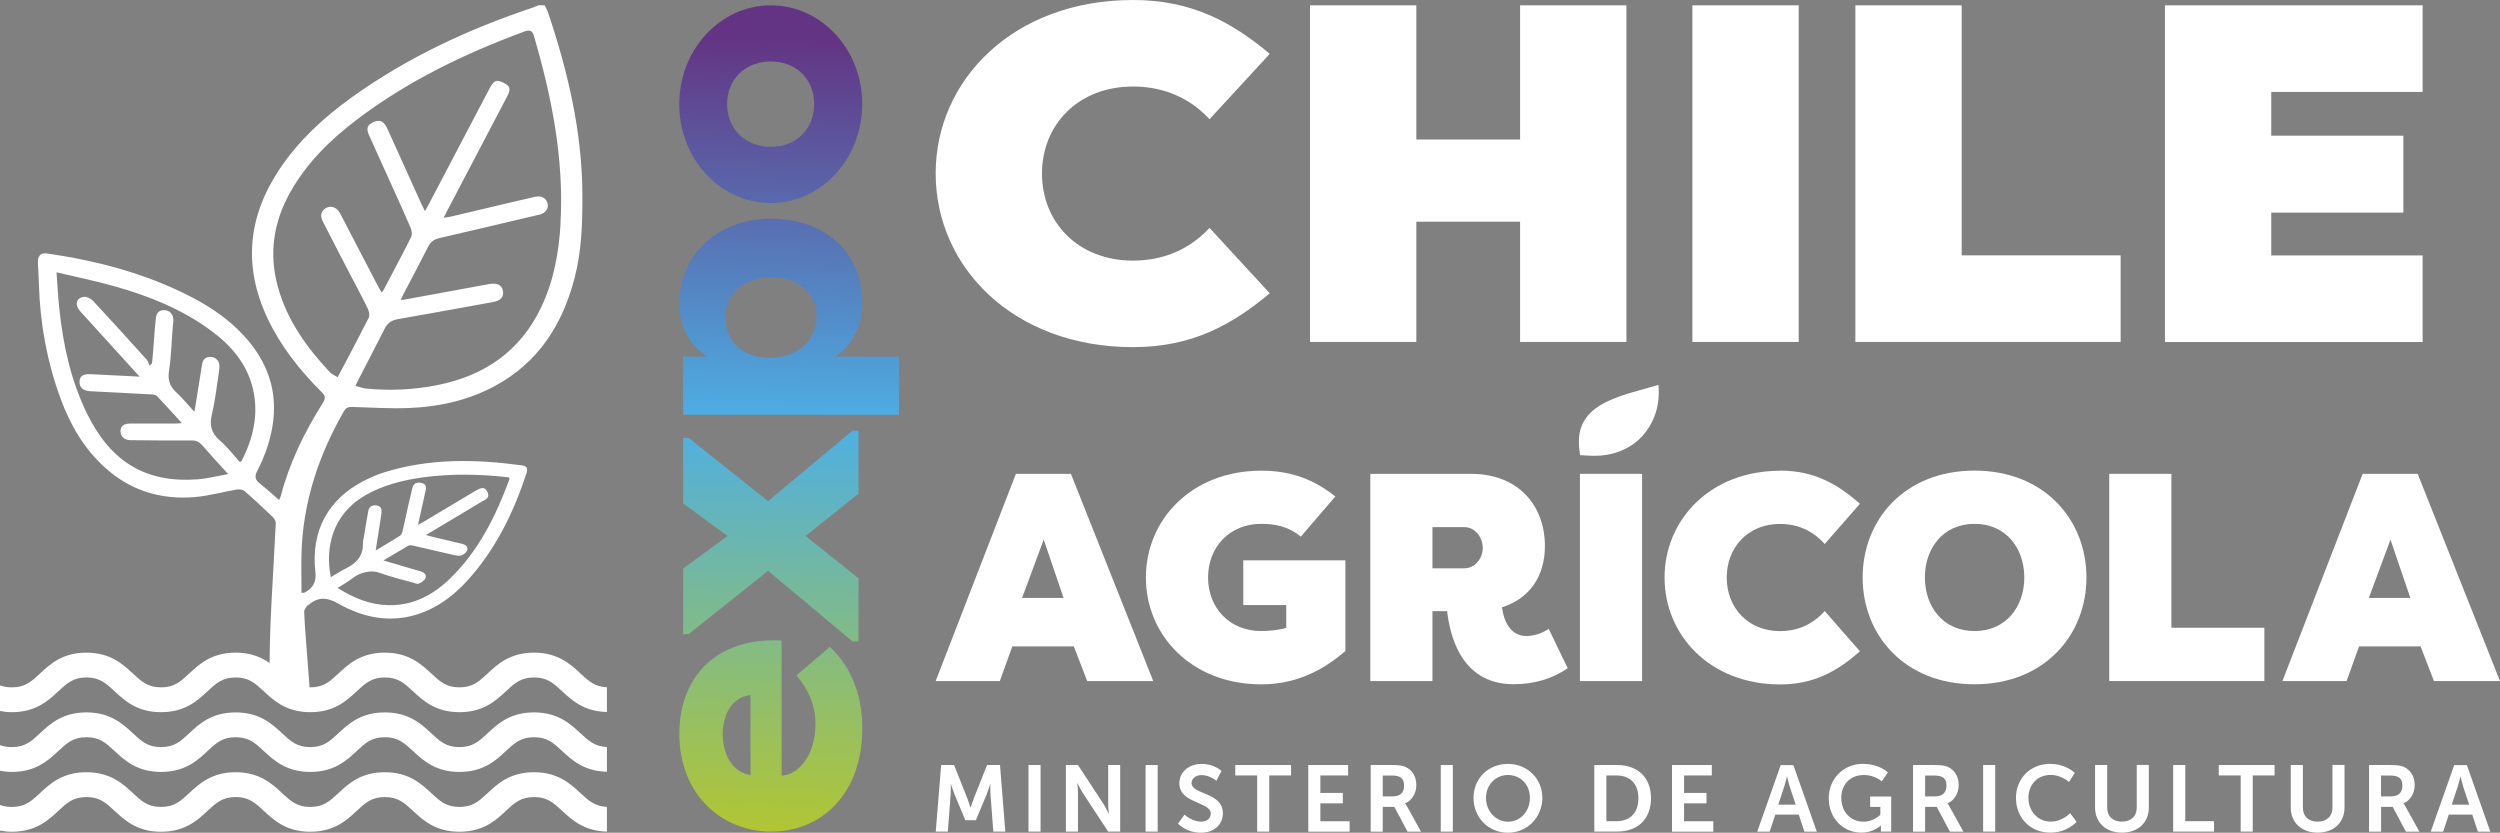
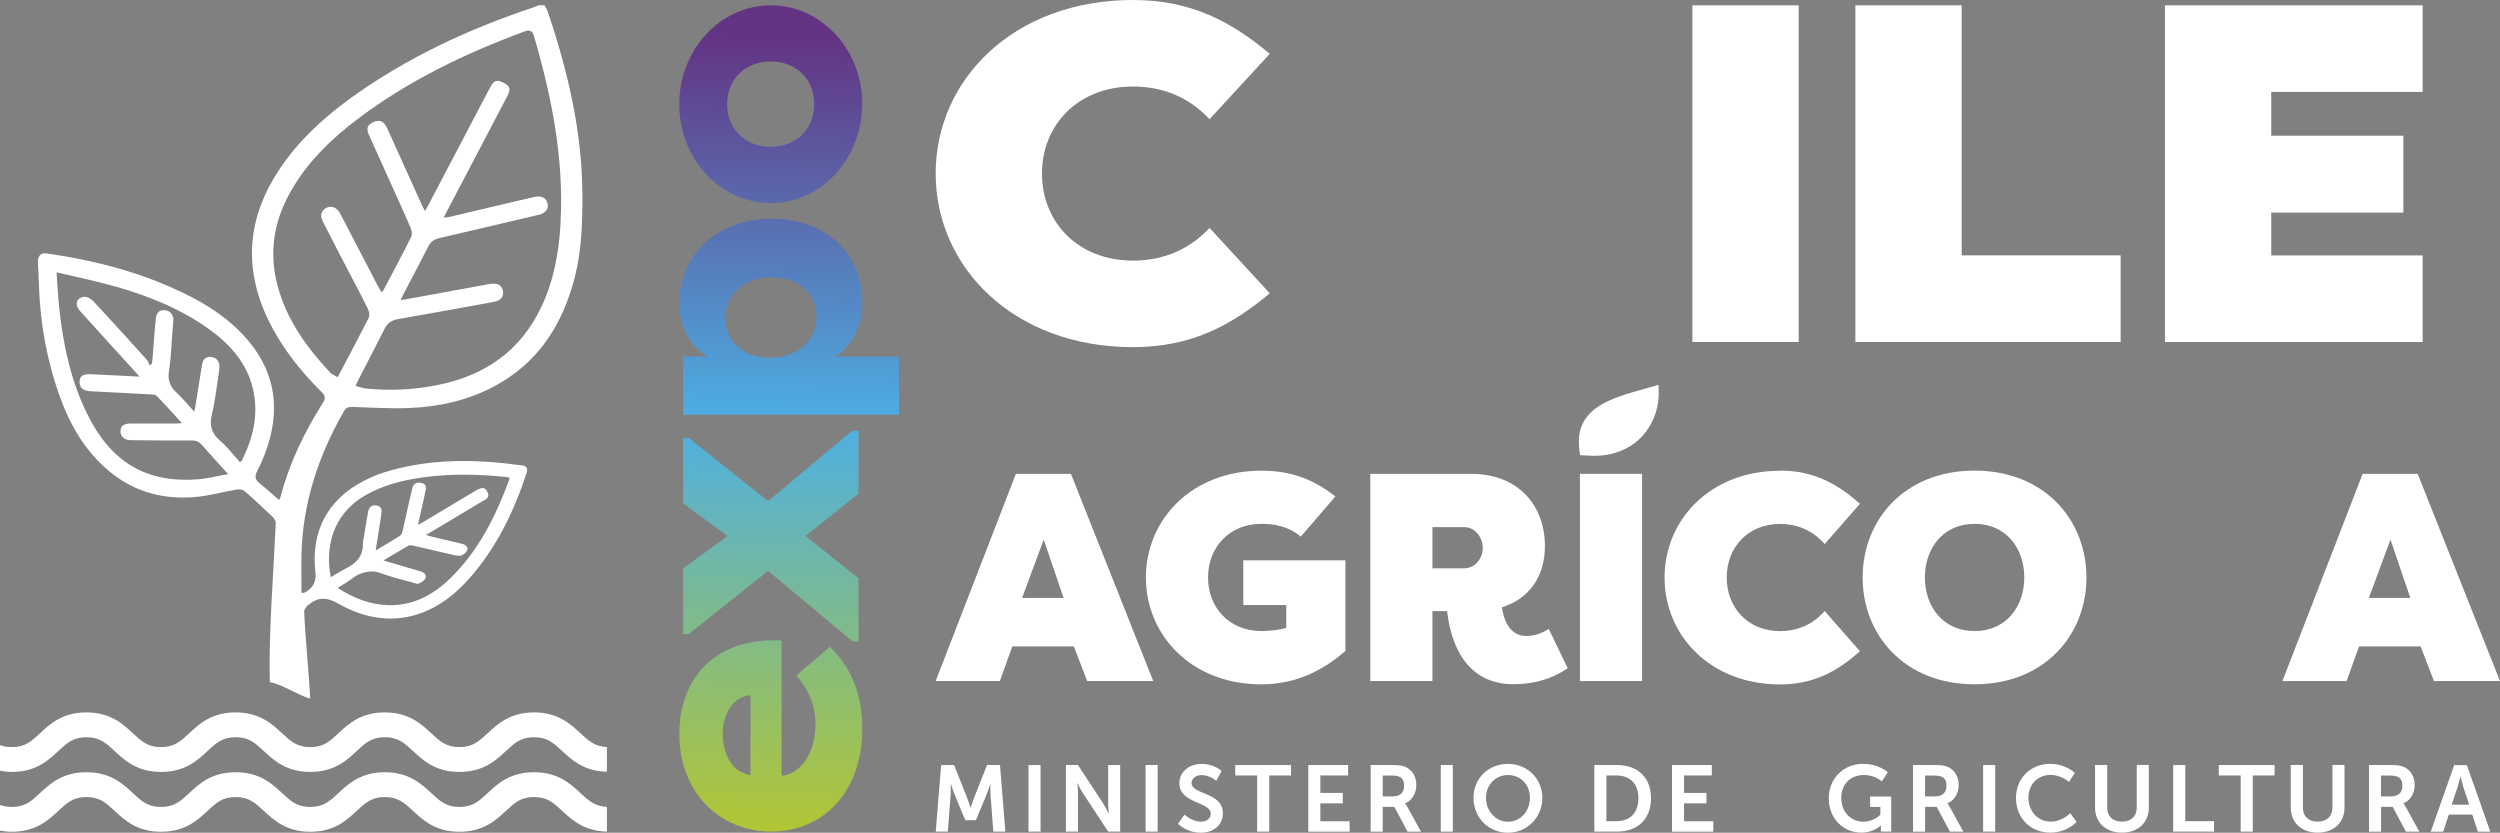
<svg xmlns="http://www.w3.org/2000/svg" xmlns:xlink="http://www.w3.org/1999/xlink" id="Capa_2" viewBox="0 0 333.45 111.07">
  <rect x="0" y="0" width="333.45" height="111.07" fill="#808080" stroke="none" />
  <defs>
    <style>.cls-1{fill:url(#Degradado_sin_nombre_10-4);}.cls-2{fill:url(#Degradado_sin_nombre_10-2);}.cls-3{fill:url(#Degradado_sin_nombre_10-3);}.cls-4{fill:#fff;}.cls-5{fill:url(#Degradado_sin_nombre_10);}</style>
    <linearGradient id="Degradado_sin_nombre_10" x1="102.46" y1="113.68" x2="104.83" y2="5.24" gradientUnits="userSpaceOnUse">
      <stop offset="0" stop-color="#b7c72a" />
      <stop offset=".53" stop-color="#4dafe4" />
      <stop offset="1" stop-color="#633483" />
    </linearGradient>
    <linearGradient id="Degradado_sin_nombre_10-2" x1="101.9" y1="113.67" x2="104.27" y2="5.22" xlink:href="#Degradado_sin_nombre_10" />
    <linearGradient id="Degradado_sin_nombre_10-3" x1="103.81" y1="113.71" x2="106.18" y2="5.27" xlink:href="#Degradado_sin_nombre_10" />
    <linearGradient id="Degradado_sin_nombre_10-4" x1="100.63" y1="113.64" x2="103" y2="5.2" xlink:href="#Degradado_sin_nombre_10" />
  </defs>
  <g id="Capa_1-2">
    <path class="cls-5" d="M102.9,110.92c-6.69,0-12.29-5.01-12.29-13.05,0-7.09,4.38-12.47,12.65-12.47.32,0,.68,0,.99.04v18.02c2.12-.09,4.52-2.53,4.52-6.96,0-2.26-.81-4.38-2.53-6.41.63-.63,3.84-3.21,4.43-3.84,3.3,3.12,4.34,7.14,4.34,10.93,0,8.67-5.42,13.73-12.11,13.73ZM100.1,103.38v-10.66c-2.67.27-3.7,2.89-3.7,5.2s.99,5.01,3.7,5.47Z" />
    <path class="cls-2" d="M107.46,71.49l7.05,5.65v8.4h-.81l-11.25-9.4-10.61,8.45h-.72v-8.76l5.92-4.34-5.92-4.34v-8.76h.72l10.61,8.45,11.25-9.4h.81v8.4l-7.05,5.65Z" />
    <path class="cls-3" d="M119.88,55.32h-28.77v-7.77h3.21c-2.26-1.49-3.7-3.79-3.7-7.09,0-6.73,5.33-11.29,12.29-11.29s12.11,4.38,12.11,11.25c0,3.07-1.45,5.69-3.57,7.14h8.45v7.77ZM96.76,42.31c0,3.07,2.17,5.42,5.87,5.42s6.28-2.21,6.28-5.51-2.71-5.24-6.05-5.24-6.1,2.03-6.1,5.33Z" />
    <path class="cls-1" d="M115,13.89c0,7.27-5.42,13.19-12.2,13.19s-12.2-5.92-12.2-13.19S96.08.71,102.81.71s12.2,5.87,12.2,13.19ZM108.59,13.89c0-3.34-2.39-5.69-5.78-5.69s-5.83,2.35-5.83,5.69,2.44,5.69,5.83,5.69,5.78-2.35,5.78-5.69Z" />
    <path class="cls-4" d="M125.53,102.04h1.73l1.74,4.39c.2.52.45,1.3.45,1.3h.02s.24-.78.44-1.3l1.74-4.39h1.73l.71,8.88h-1.6l-.38-4.96c-.04-.59-.01-1.37-.01-1.37h-.03s-.26.86-.47,1.37l-1.44,3.44h-1.41l-1.43-3.44c-.21-.51-.49-1.39-.49-1.39h-.02s.02.8-.01,1.39l-.38,4.96h-1.61l.72-8.88Z" />
    <path class="cls-4" d="M137.18,102.04h1.61v8.88h-1.61v-8.88Z" />
    <path class="cls-4" d="M142.17,102.04h1.61l3.36,5.13c.34.51.74,1.38.74,1.38h.02s-.09-.85-.09-1.38v-5.13h1.6v8.88h-1.6l-3.36-5.11c-.34-.51-.74-1.37-.74-1.37h-.02s.09.85.09,1.37v5.11h-1.61v-8.88Z" />
    <path class="cls-4" d="M152.8,102.04h1.61v8.88h-1.61v-8.88Z" />
    <path class="cls-4" d="M157.99,108.65s.96.94,2.21.94c.67,0,1.29-.35,1.29-1.08,0-1.59-4.19-1.31-4.19-4.04,0-1.48,1.27-2.58,2.98-2.58s2.65.95,2.65.95l-.7,1.31s-.85-.77-1.96-.77c-.75,0-1.34.44-1.34,1.06,0,1.58,4.18,1.19,4.18,4.03,0,1.41-1.08,2.6-2.93,2.6-1.98,0-3.06-1.21-3.06-1.21l.88-1.21Z" />
    <path class="cls-4" d="M167.67,103.43h-2.91v-1.39h7.44v1.39h-2.91v7.49h-1.61v-7.49Z" />
    <path class="cls-4" d="M174.5,102.04h5.31v1.39h-3.7v2.33h2.99v1.39h-2.99v2.39h3.9v1.39h-5.51v-8.88Z" />
    <path class="cls-4" d="M182.81,102.04h2.86c.96,0,1.4.08,1.79.25.89.4,1.45,1.25,1.45,2.43,0,1.06-.56,2.05-1.5,2.43v.03s.13.13.3.44l1.83,3.31h-1.8l-1.76-3.31h-1.55v3.31h-1.61v-8.88ZM185.88,106.21c.86,0,1.4-.51,1.4-1.4s-.36-1.37-1.63-1.37h-1.22v2.78h1.45Z" />
    <path class="cls-4" d="M192.17,102.04h1.61v8.88h-1.61v-8.88Z" />
    <path class="cls-4" d="M201.13,101.89c2.61,0,4.59,1.99,4.59,4.53s-1.98,4.65-4.59,4.65-4.59-2.04-4.59-4.65,1.98-4.53,4.59-4.53ZM201.13,109.6c1.63,0,2.93-1.35,2.93-3.18s-1.3-3.05-2.93-3.05-2.93,1.3-2.93,3.05,1.3,3.18,2.93,3.18Z" />
-     <path class="cls-4" d="M212.65,102.04h3.03c2.74,0,4.53,1.63,4.53,4.43s-1.79,4.45-4.53,4.45h-3.03v-8.88ZM215.58,109.53c1.8,0,2.95-1.06,2.95-3.06s-1.17-3.04-2.95-3.04h-1.32v6.1h1.32Z" />
+     <path class="cls-4" d="M212.65,102.04h3.03c2.74,0,4.53,1.63,4.53,4.43s-1.79,4.45-4.53,4.45h-3.03v-8.88M215.58,109.53c1.8,0,2.95-1.06,2.95-3.06s-1.17-3.04-2.95-3.04h-1.32v6.1h1.32Z" />
    <path class="cls-4" d="M223.01,102.04h5.31v1.39h-3.7v2.33h2.99v1.39h-2.99v2.39h3.9v1.39h-5.51v-8.88Z" />
-     <path class="cls-4" d="M239.9,108.65h-3.11l-.75,2.28h-1.66l3.13-8.88h1.69l3.13,8.88h-1.66l-.75-2.28ZM238.34,103.58s-.2.87-.37,1.37l-.79,2.38h2.33l-.79-2.38c-.16-.5-.35-1.37-.35-1.37h-.03Z" />
    <path class="cls-4" d="M248.5,101.89c2.18,0,3.3,1.13,3.3,1.13l-.8,1.2s-.95-.85-2.36-.85c-1.99,0-3.05,1.38-3.05,3.05,0,1.93,1.31,3.18,2.98,3.18,1.34,0,2.23-.93,2.23-.93v-1.04h-1.36v-1.39h2.81v4.68h-1.38v-.43c0-.19.01-.38.01-.38h-.03s-.93.95-2.58.95c-2.34,0-4.35-1.81-4.35-4.6,0-2.58,1.94-4.58,4.58-4.58Z" />
    <path class="cls-4" d="M255.15,102.04h2.86c.96,0,1.4.08,1.79.25.89.4,1.45,1.25,1.45,2.43,0,1.06-.56,2.05-1.5,2.43v.03s.12.13.3.44l1.83,3.31h-1.8l-1.76-3.31h-1.55v3.31h-1.61v-8.88ZM258.22,106.21c.86,0,1.4-.51,1.4-1.4s-.36-1.37-1.63-1.37h-1.22v2.78h1.45Z" />
    <path class="cls-4" d="M264.51,102.04h1.61v8.88h-1.61v-8.88Z" />
    <path class="cls-4" d="M273.45,101.89c2.16,0,3.28,1.21,3.28,1.21l-.77,1.2s-1.01-.94-2.43-.94c-1.88,0-2.98,1.4-2.98,3.05s1.14,3.18,2.99,3.18c1.54,0,2.58-1.13,2.58-1.13l.85,1.16s-1.23,1.44-3.49,1.44c-2.71,0-4.59-2.01-4.59-4.63s1.95-4.55,4.57-4.55Z" />
    <path class="cls-4" d="M279.45,102.04h1.61v5.69c0,1.19.78,1.86,1.96,1.86s1.98-.68,1.98-1.88v-5.68h1.61v5.69c0,1.99-1.44,3.34-3.58,3.34s-3.59-1.35-3.59-3.34v-5.69Z" />
    <path class="cls-4" d="M289.86,102.04h1.61v7.49h3.84v1.39h-5.45v-8.88Z" />
    <path class="cls-4" d="M298.85,103.43h-2.91v-1.39h7.44v1.39h-2.91v7.49h-1.61v-7.49Z" />
    <path class="cls-4" d="M305.55,102.04h1.61v5.69c0,1.19.78,1.86,1.96,1.86s1.98-.68,1.98-1.88v-5.68h1.61v5.69c0,1.99-1.44,3.34-3.58,3.34s-3.59-1.35-3.59-3.34v-5.69Z" />
    <path class="cls-4" d="M315.97,102.04h2.86c.96,0,1.4.08,1.79.25.89.4,1.45,1.25,1.45,2.43,0,1.06-.56,2.05-1.5,2.43v.03s.13.13.3.44l1.83,3.31h-1.8l-1.76-3.31h-1.55v3.31h-1.61v-8.88ZM319.03,106.21c.86,0,1.4-.51,1.4-1.4s-.36-1.37-1.63-1.37h-1.22v2.78h1.45Z" />
    <path class="cls-4" d="M329.73,108.65h-3.11l-.75,2.28h-1.66l3.13-8.88h1.69l3.13,8.88h-1.66l-.75-2.28ZM328.17,103.58s-.2.87-.37,1.37l-.79,2.38h2.33l-.79-2.38c-.16-.5-.35-1.37-.35-1.37h-.03Z" />
    <path class="cls-4" d="M151.13,0c7.83,0,13.17,2.95,18.23,7.18l-8.03,8.72c-3.17-3.4-6.96-4.36-10.2-4.36-7.36,0-12.15,5.13-12.15,11.61s4.79,11.61,12.15,11.61c3.24,0,7.02-.96,10.2-4.36l8.03,8.72c-5.06,4.23-10.4,7.18-18.23,7.18-15.93,0-26.33-10.65-26.33-23.16S135.2,0,151.13,0Z" />
-     <path class="cls-4" d="M202.75,45.61v-16.04h-13.84v16.04h-14.18V.71h14.18v17.9h13.84V.71h14.18v44.9h-14.18Z" />
    <path class="cls-4" d="M239.91,45.61h-14.18V.71h14.18v44.9Z" />
    <path class="cls-4" d="M261.65,34.06h21.2v11.55h-35.38V.71h14.18v33.35Z" />
    <path class="cls-4" d="M288.76,45.61V.71h34.37v11.55h-20.19v5.84h17.62v10.26h-17.62v5.71h20.19v11.55h-34.37Z" />
    <path class="cls-4" d="M124.8,90.84l10.7-27.64h7.34l10.98,27.64h-8.81l-1.78-4.62h-8.21l-1.66,4.62h-8.57ZM136.33,79.75h5.53l-2.65-7.78-2.88,7.78Z" />
    <path class="cls-4" d="M173.49,71.57c-1.7-1.42-3.59-1.7-5.25-1.7-4.3,0-7.11,3.16-7.11,7.15s2.8,7.15,7.11,7.15c.87,0,2.37-.12,3.32-.43v-3.04h-5.73v-5.96h13.62v12.08c-2.96,2.61-6.63,4.46-11.21,4.46-9.32,0-15.4-6.55-15.4-14.25s6.08-14.25,15.4-14.25c4.19,0,7.15,1.3,9.87,3.44l-4.62,5.37Z" />
    <path class="cls-4" d="M191.06,81.52v9.32h-8.29v-27.64h13.42c6.44,0,9.87,4.34,9.87,9.63,0,4.07-2.09,7.03-5.73,8.17.36,2.61,1.62,3.83,3.24,3.83.95,0,1.97-.28,3-.95l2.53,5.25c-2.01,1.38-4.42,2.13-7.23,2.13-7.19,0-8.53-6.91-8.85-9.75h-1.97ZM191.06,75.8h4.26c1.42,0,2.45-1.34,2.45-2.69,0-1.46-1.03-2.8-2.45-2.8h-4.26v5.49Z" />
    <path class="cls-4" d="M219.02,63.2h-8.29v27.64h8.29v-27.64Z" />
    <path class="cls-4" d="M237.42,62.77c4.58,0,7.7,1.82,10.66,4.42l-4.7,5.37c-1.86-2.09-4.07-2.68-5.96-2.68-4.3,0-7.11,3.16-7.11,7.15s2.8,7.15,7.11,7.15c1.89,0,4.11-.59,5.96-2.68l4.7,5.37c-2.96,2.61-6.08,4.42-10.66,4.42-9.32,0-15.4-6.55-15.4-14.25s6.08-14.25,15.4-14.25Z" />
    <path class="cls-4" d="M248.44,77.02c0-7.7,5.61-14.25,14.92-14.25s14.93,6.55,14.93,14.25-5.61,14.25-14.93,14.25-14.92-6.55-14.92-14.25ZM270,77.02c0-3.87-2.41-7.15-6.63-7.15s-6.63,3.28-6.63,7.15,2.41,7.15,6.63,7.15,6.63-3.28,6.63-7.15Z" />
-     <path class="cls-4" d="M289.62,83.73h12.4v7.11h-20.69v-27.64h8.29v20.53Z" />
    <path class="cls-4" d="M304.43,90.84l10.7-27.64h7.34l10.98,27.64h-8.81l-1.78-4.62h-8.21l-1.66,4.62h-8.57ZM315.96,79.75h5.53l-2.65-7.78-2.88,7.78Z" />
    <path class="cls-4" d="M210.75,60.71c-.03-.21-.12-.85-.13-1.04-.02-.37-.04-.75-.02-1.12.06-1.38.58-2.56,1.58-3.53.72-.7,1.57-1.19,2.48-1.6.99-.45,2.01-.79,3.05-1.09,1.13-.33,2.27-.64,3.41-.97.02,0,.04,0,.08-.01.01.13.03.25.03.37.1,1.88-.27,3.65-1.28,5.26-1.07,1.71-2.59,2.83-4.51,3.42-.67.21-1.35.32-2.04.37-.57.04-1.14.03-1.71-.01-.02,0-.89-.04-.93-.05" />
    <path class="cls-4" d="M77.43,97.81c-1.34-1.24-3-2.79-6.2-2.79s-4.87,1.54-6.2,2.79c-1.15,1.07-1.98,1.84-3.75,1.84s-2.6-.77-3.75-1.84c-1.34-1.24-3-2.79-6.2-2.79s-4.87,1.54-6.2,2.79c-1.15,1.07-1.98,1.84-3.75,1.84s-2.6-.77-3.75-1.84c-1.34-1.24-3-2.79-6.2-2.79s-4.87,1.54-6.2,2.79c-1.15,1.07-1.98,1.84-3.75,1.84s-2.6-.77-3.75-1.84c-1.34-1.24-3-2.79-6.2-2.79s-4.87,1.54-6.2,2.79c-1.15,1.07-1.98,1.84-3.75,1.84-.63,0-1.14-.1-1.59-.27v3.42c.49.09,1,.16,1.59.16,3.2,0,4.87-1.54,6.2-2.79,1.15-1.07,1.98-1.84,3.75-1.84s2.6.77,3.75,1.84c1.34,1.24,3,2.79,6.2,2.79s4.87-1.54,6.2-2.79c1.15-1.07,1.98-1.84,3.75-1.84s2.6.77,3.75,1.84c1.34,1.24,3,2.79,6.2,2.79s4.87-1.54,6.2-2.79c1.15-1.07,1.98-1.84,3.75-1.84s2.6.77,3.75,1.84c1.34,1.24,3,2.79,6.2,2.79s4.87-1.54,6.2-2.79c1.15-1.07,1.98-1.84,3.75-1.84s2.6.77,3.75,1.84c1.3,1.21,2.92,2.69,5.97,2.77v-3.3c-1.6-.07-2.42-.81-3.51-1.82Z" />
-     <path class="cls-4" d="M77.43,89.84c-1.34-1.24-3-2.79-6.2-2.79s-4.87,1.54-6.2,2.79c-1.15,1.07-1.98,1.84-3.75,1.84s-2.6-.77-3.75-1.84c-1.34-1.24-3-2.79-6.2-2.79s-4.87,1.54-6.2,2.79c-1.15,1.07-1.98,1.84-3.75,1.84s-2.6-.77-3.75-1.84c-1.34-1.24-3-2.79-6.2-2.79s-4.87,1.54-6.2,2.79c-1.15,1.07-1.98,1.84-3.75,1.84s-2.6-.77-3.75-1.84c-1.34-1.24-3-2.79-6.2-2.79s-4.87,1.54-6.2,2.79c-1.15,1.07-1.98,1.84-3.75,1.84-.63,0-1.14-.1-1.59-.27v3.42c.49.09,1,.16,1.59.16,3.2,0,4.87-1.54,6.2-2.79,1.15-1.07,1.98-1.84,3.75-1.84s2.6.77,3.75,1.84c1.34,1.24,3,2.79,6.2,2.79s4.87-1.54,6.2-2.79c1.15-1.07,1.98-1.84,3.75-1.84s2.6.77,3.75,1.84c1.34,1.24,3,2.79,6.2,2.79s4.87-1.54,6.2-2.79c1.15-1.07,1.98-1.84,3.75-1.84s2.6.77,3.75,1.84c1.34,1.24,3,2.79,6.2,2.79s4.87-1.54,6.2-2.79c1.15-1.07,1.98-1.84,3.75-1.84s2.6.77,3.75,1.84c1.3,1.21,2.92,2.69,5.97,2.77v-3.3c-1.6-.07-2.42-.81-3.51-1.82Z" />
    <path class="cls-4" d="M77.43,105.79c-1.34-1.24-3-2.79-6.2-2.79s-4.87,1.54-6.2,2.79c-1.15,1.07-1.98,1.84-3.75,1.84s-2.6-.77-3.75-1.84c-1.34-1.24-3-2.79-6.2-2.79s-4.87,1.54-6.2,2.79c-1.15,1.07-1.98,1.84-3.75,1.84s-2.6-.77-3.75-1.84c-1.34-1.24-3-2.79-6.2-2.79s-4.87,1.54-6.2,2.79c-1.15,1.07-1.98,1.84-3.75,1.84s-2.6-.77-3.75-1.84c-1.34-1.24-3-2.79-6.2-2.79s-4.87,1.54-6.2,2.79c-1.15,1.07-1.98,1.84-3.75,1.84-.63,0-1.14-.1-1.59-.27v3.42c.49.09,1,.16,1.59.16,3.2,0,4.87-1.54,6.2-2.79,1.15-1.07,1.98-1.84,3.75-1.84s2.6.77,3.75,1.84c1.34,1.24,3,2.79,6.2,2.79s4.87-1.54,6.2-2.79c1.15-1.07,1.98-1.84,3.75-1.84s2.6.77,3.75,1.84c1.34,1.24,3,2.79,6.2,2.79s4.87-1.54,6.2-2.79c1.15-1.07,1.98-1.84,3.75-1.84s2.6.77,3.75,1.84c1.34,1.24,3,2.79,6.2,2.79s4.87-1.54,6.2-2.79c1.15-1.07,1.98-1.84,3.75-1.84s2.6.77,3.75,1.84c1.3,1.21,2.92,2.69,5.97,2.77v-3.3c-1.6-.07-2.42-.81-3.51-1.82Z" />
    <path class="cls-4" d="M73.04,1.53c-.1-.29-.27-.55-.41-.83h-.78c-.26.1-.52.22-.78.31-8.63,2.88-16.81,6.69-24.22,12.02-3.7,2.67-7.02,5.72-9.57,9.54-4.22,6.33-4.87,12.94-1.6,19.88,1.77,3.75,4.3,6.94,7.22,9.84.5.49.55.84.17,1.44-2.46,3.89-4.46,7.99-5.63,12.46-.03.13-.1.25-.21.5-.92-.79-1.74-1.54-2.61-2.23-.61-.48-.68-.93-.31-1.64.54-1.05,1.01-2.16,1.38-3.29,1.97-6.09.52-11.31-4.09-15.7-1.85-1.76-3.97-3.14-6.24-4.3-6.03-3.09-12.48-4.77-19.15-5.73-.73-.1-1.04.25-1.15.91v.47c.05.93.11,1.85.13,2.78.16,5.21,1.08,10.28,2.88,15.18,1.29,3.52,3.13,6.7,5.95,9.24,3.4,3.08,7.45,4.29,11.95,3.92,1.89-.16,3.75-.69,5.63-1.01.32-.05.78,0,1.01.2,1.29,1.12,2.53,2.29,3.77,3.47.21.2.41.55.4.82-.28,6.32-.98,14.9-.79,21.22,1.45.16,3.97,1.84,5.38,2.18-.11-2.66-.72-8.97-.8-11.64,0-.24.23-.49.38-.73.03-.06.14-.07.19-.12,1.31-1.12,2.46-1.05,4.04-.15,6.11,3.48,12.29,2.27,17.19-3.14,3.75-4.14,6.14-9.05,7.86-14.31.18-.56.05-.93-.56-1.01-6.21-.85-12.38-.97-18.45.93-.91.28-1.79.67-2.64,1.1-4.86,2.47-7.15,6.79-6.51,12.2q.23,1.91-1.5,2.76s-.1,0-.36,0c0-1.71-.04-3.44,0-5.15.17-6.86,2.27-13.16,5.66-19.07.28-.5.63-.59,1.14-.57,2.53.07,5.07.25,7.6.14,3.93-.16,7.74-1,11.26-2.86,5.91-3.14,9.17-8.25,10.79-14.57.92-3.59,1.03-7.26,1.02-10.94-.03-8.46-1.94-16.56-4.63-24.52ZM32.19,61.5s-.08.06-.2.13c-.87-.96-1.67-2.03-2.66-2.87-1.17-1-1.41-2.07-1.06-3.54.45-1.86.64-3.77.94-5.67.04-.25.07-.52.06-.77-.03-.65-.48-1.12-1.12-1.17-.68-.05-1.08.29-1.19.95-.31,1.89-.61,3.78-.91,5.67-.03.17-.07.34-.13.69-.86-.94-1.57-1.81-2.39-2.57-.87-.81-1.18-1.65-.99-2.87.34-2.2.33-4.14.55-6.35.02-.18.04-.36.03-.54-.03-.69-.5-1.18-1.16-1.22-.67-.04-1.08.3-1.17,1.06-.22,1.95-.27,3.63-.47,5.59-.02.15-.04.3-.05.45-.1.1-.21.19-.31.29-.12-.25-.18-.56-.36-.75-2.37-2.63-4.75-5.27-7.17-7.86-.29-.31-.85-.61-1.24-.56-1.02.13-1.26,1.07-.52,1.89,2.27,2.52,4.56,5.02,6.84,7.53.33.36.65.72,1.11,1.23-.66-.04-1.13-.07-1.6-.09-1.78-.09-3.16-.14-4.94-.24-.98-.05-1.44.24-1.47.95-.04.8.45,1.26,1.38,1.32,2.89.16,5.38.26,8.28.43.24.01.54.08.69.24,1.08,1.14,2.14,2.31,3.3,3.58-.35.03-.56.06-.78.06-2.02,0-4.04,0-6.06,0-.92,0-1.35.34-1.35,1.02,0,.69.49,1.19,1.33,1.2,2.74.04,5.49.05,8.23.04.58,0,.95.2,1.32.62,1.08,1.25,2.21,2.46,3.48,3.86-1.46.26-2.74.6-4.03.7-6.89.53-11.61-2.27-14.79-8.76-2.18-4.45-3.2-9.22-3.71-14.11-.16-1.51-.24-3.03-.36-4.74,2.7.64,5.25,1.16,7.76,1.87,4.58,1.29,8.97,3.05,12.83,5.89,2.71,2,4.84,4.46,5.62,7.84.78,3.4,0,6.57-1.54,9.6ZM48.63,66.12c2.46-1.43,5.16-2.1,7.94-2.47,3.71-.49,7.43-.41,11.15,0,.07,0,.14.05.21.08,0,.09.02.17,0,.24-1.81,4.89-4.1,9.51-7.91,13.2-2.27,2.2-4.92,3.61-8.18,3.55-2.44-.05-4.64-.92-6.81-2.31.94-.56,1.29-.76,2.08-1.35.96-.73,2.41-1.08,3.55-.65,1.42.53,2.92.88,4.38,1.29.27.08.6.23.82.14.34-.14.74-.4.88-.71.2-.45-.15-.77-.6-.91-1.36-.4-2.73-.8-4.09-1.2-.25-.07-.49-.14-.91-.27,1.2-.71,2.27-1.36,3.36-1.98.17-.09.45-.03.66.02,1.91.44,3.5.81,5.41,1.25.28.06.76.14.98.04.35-.16.63-.35.76-.68.18-.46-.21-.75-.66-.86-1.46-.35-2.59-.61-4.05-.96-.21-.05-.43-.12-.79-.22.88-.52,1.63-.97,2.38-1.42,1.66-1,3.34-1.98,4.99-2.99.49-.3,1.27-.5.81-1.37-.34-.64-.7-.64-1.7-.04-2.24,1.34-4.49,2.68-6.73,4.02-.21.13-.44.24-.81.45.33-1.54.56-2.48.86-3.86.05-.23.08-.46.15-.68.14-.5.05-.91-.49-1.04-.59-.15-1.1-.02-1.27.66-.18.71-.32,1.31-.54,2.3-.25,1.14-.49,2.28-.76,3.41-.06.24-.16.54-.34.65-1.01.65-2.06,1.26-3.25,1.97.24-1.55.45-2.92.67-4.29.04-.23.07-.46.1-.69.07-.53-.08-.95-.67-1.03-.56-.08-.98.18-1.09.75-.22,1.14-.39,2.29-.58,3.44-.05.28-.13.56-.13.84.04,1.7-.82,2.66-2.33,3.41-.65.32-1.28.74-1.95,1.13-.79-3.77.15-8.32,4.48-10.84ZM74.77,29.77c-.22,3.88-.9,7.66-2.58,11.2-2.79,5.88-7.57,9.14-13.84,10.39-3.14.63-6.31.78-9.5.47-.45-.04-.89-.22-1.44-.36.16-.33.27-.58.4-.83,1.17-2.28,2.36-4.54,3.51-6.83.38-.75.94-1.1,1.74-1.24,4.18-.73,8.35-1.49,12.52-2.25.25-.05.51-.09.75-.19.57-.23.86-.66.76-1.29-.1-.62-.5-.96-1.11-1-.3-.02-.62.02-.92.08-3.69.67-7.37,1.35-11.06,2.03-.15.03-.3.03-.56.06.14-.3.24-.52.35-.74,1.1-2.11,2.23-4.21,3.3-6.33.33-.66.78-1.01,1.5-1.18,4.38-1.01,8.76-2.05,13.13-3.08.08-.02.15-.02.23-.04.84-.24,1.26-.83,1.08-1.52-.18-.7-.82-1.06-1.66-.87-2.02.45-4.03.94-6.04,1.41-1.76.41-3.52.83-5.28,1.25-.24.06-.49.08-.87.13.19-.39.31-.64.44-.88,2.68-5.11,5.36-10.21,8.04-15.33.52-1,.38-1.38-.6-1.84-.88-.41-1.21-.25-1.78.84-2.72,5.18-5.43,10.35-8.15,15.53-.12.23-.25.45-.44.8-.19-.38-.35-.66-.48-.95-1.51-3.35-3.02-6.7-4.54-10.04-.48-1.05-1.04-1.28-1.95-.84-.73.36-.89.82-.51,1.67,1,2.24,2.02,4.48,3.03,6.71.85,1.89,1.72,3.77,2.53,5.67.15.36.23.91.07,1.23-1.19,2.38-2.45,4.73-3.69,7.09-.05.09-.12.15-.25.31-.18-.31-.34-.57-.48-.83-1.6-3.08-3.2-6.15-4.8-9.23-.12-.23-.23-.46-.37-.68-.45-.68-1.17-.88-1.81-.5-.61.36-.78,1-.39,1.75,1.1,2.17,2.22,4.32,3.34,6.48.89,1.72,1.82,3.43,2.67,5.17.17.35.28.91.12,1.22-1.33,2.63-2.72,5.23-4.14,7.92-.36-.22-.75-.36-1-.62-3.13-3.34-5.77-6.99-6.99-11.48-1.2-4.39-.57-8.56,1.63-12.51,2.21-3.96,5.38-7.07,8.96-9.78,6.79-5.14,14.36-8.78,22.31-11.72.61-.23,1.04-.17,1.25.54,2.39,8.16,4.04,16.43,3.56,25Z" />
  </g>
</svg>